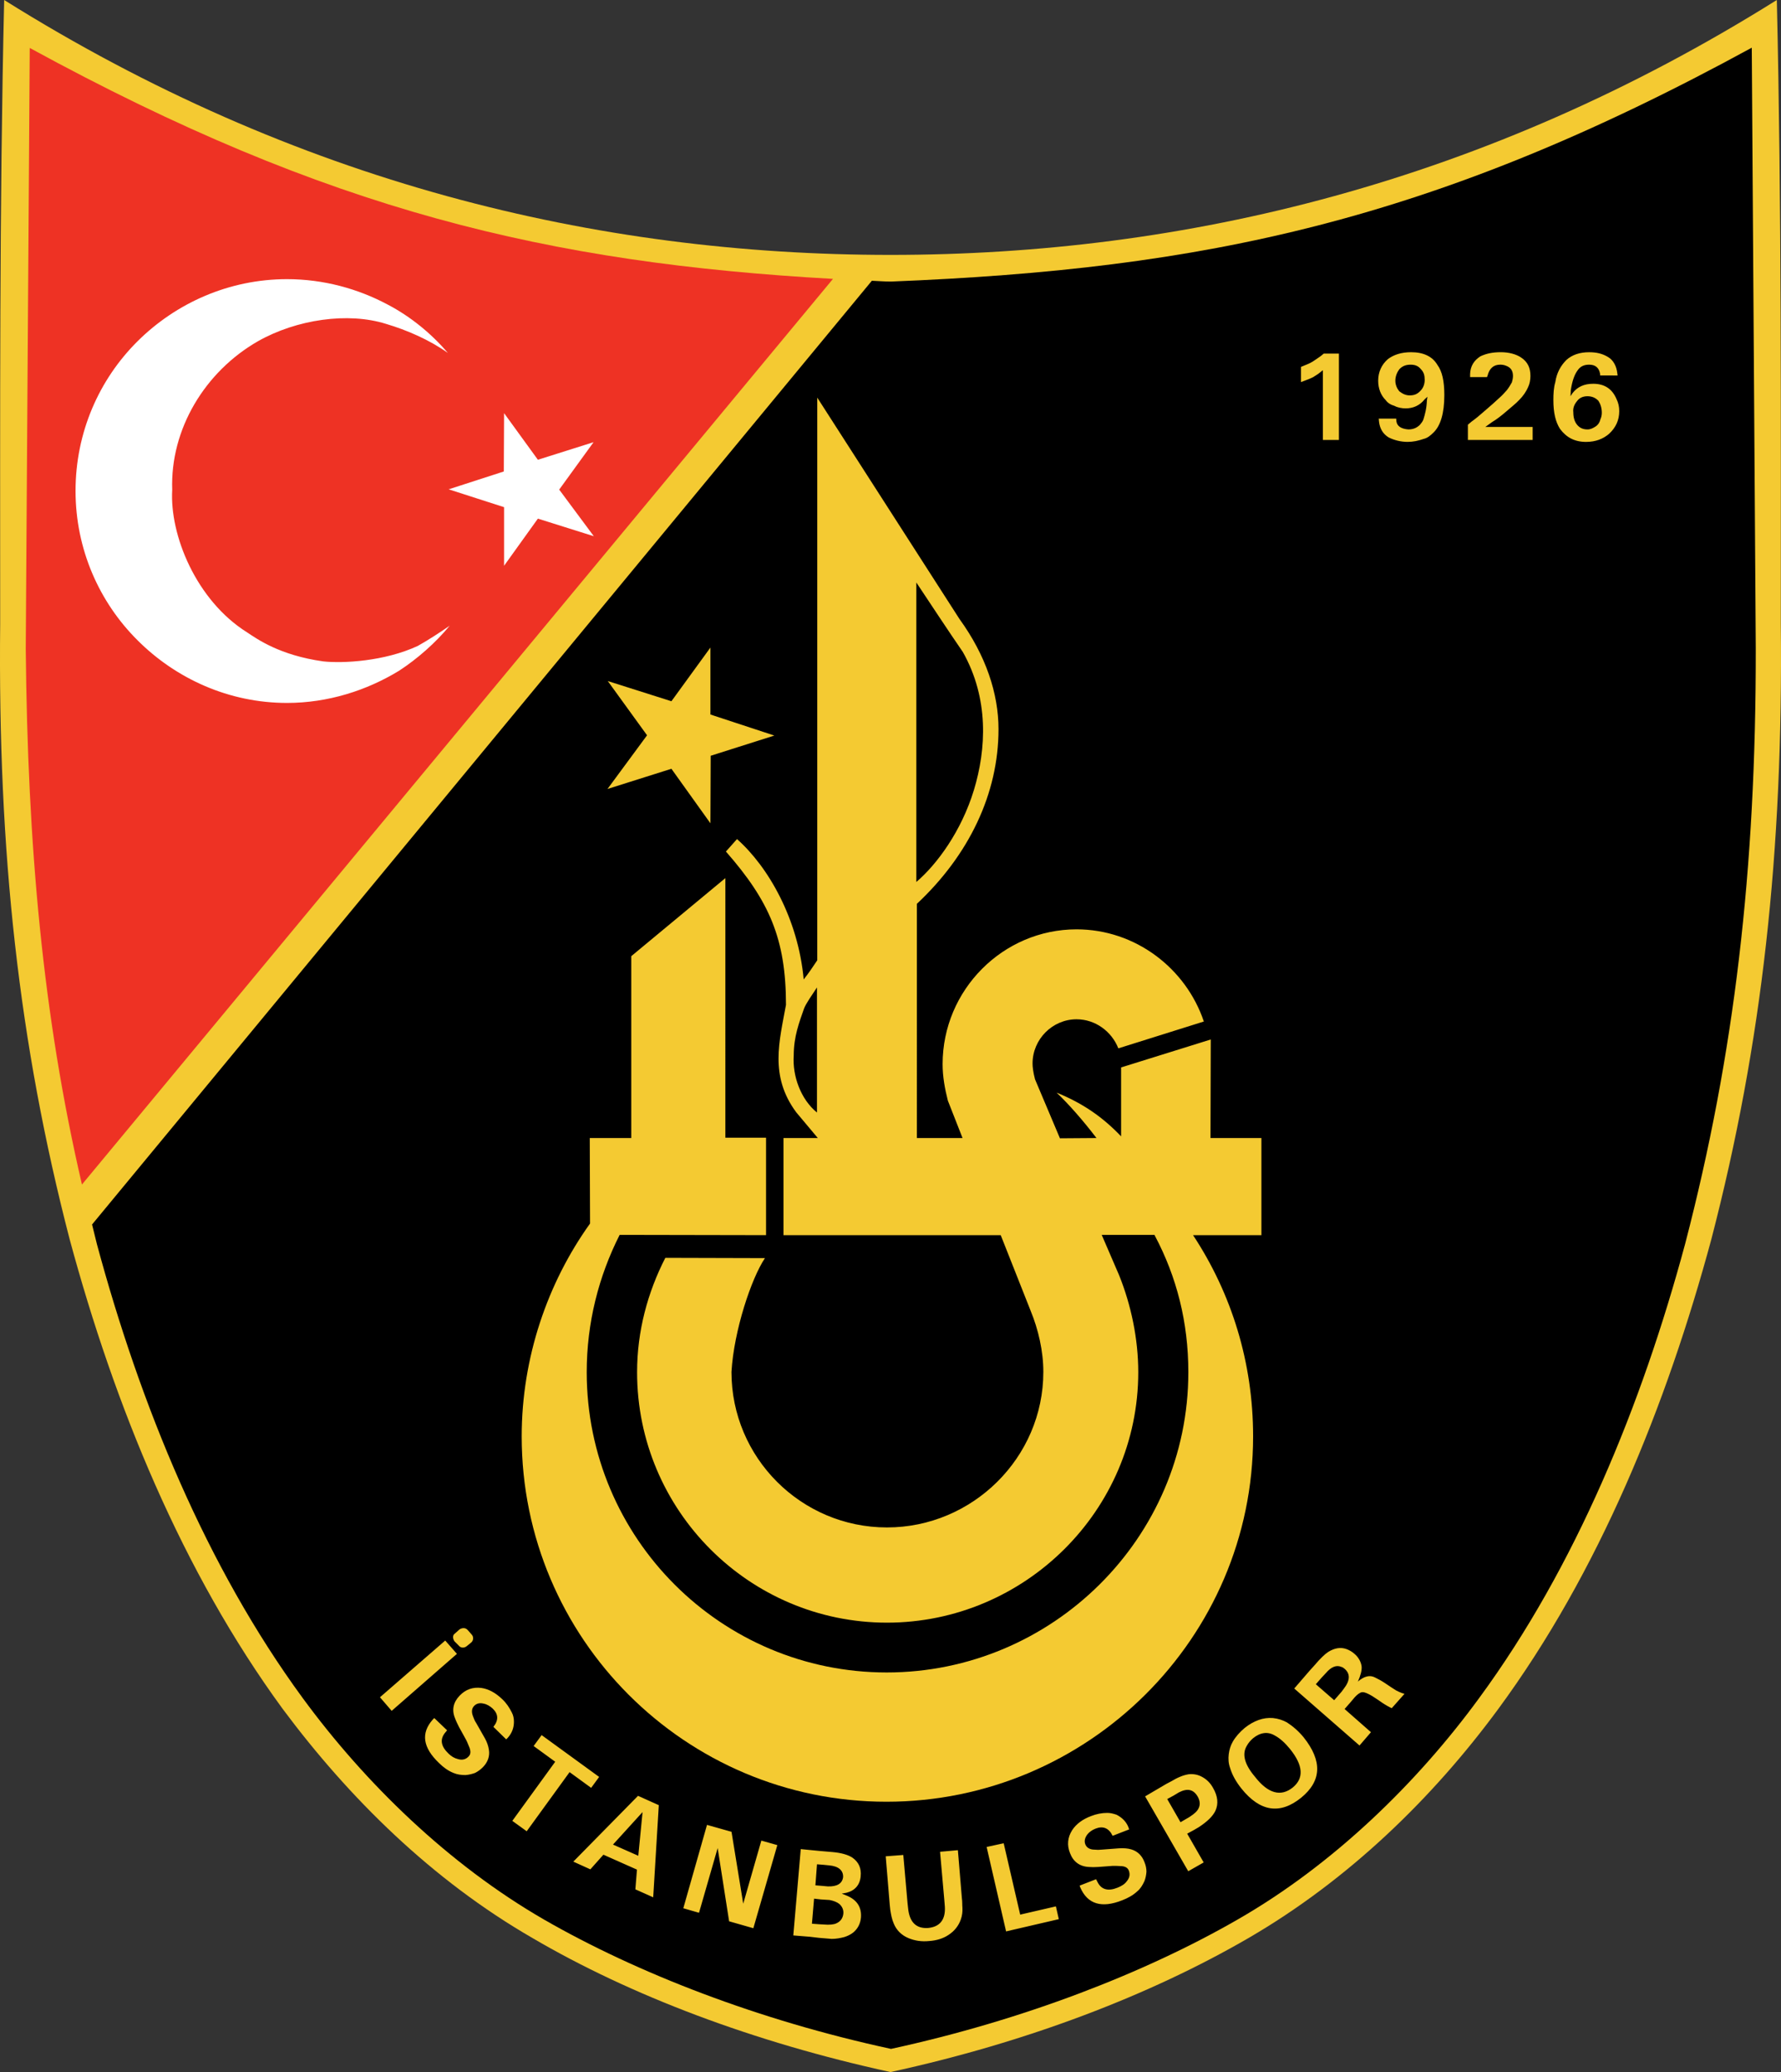
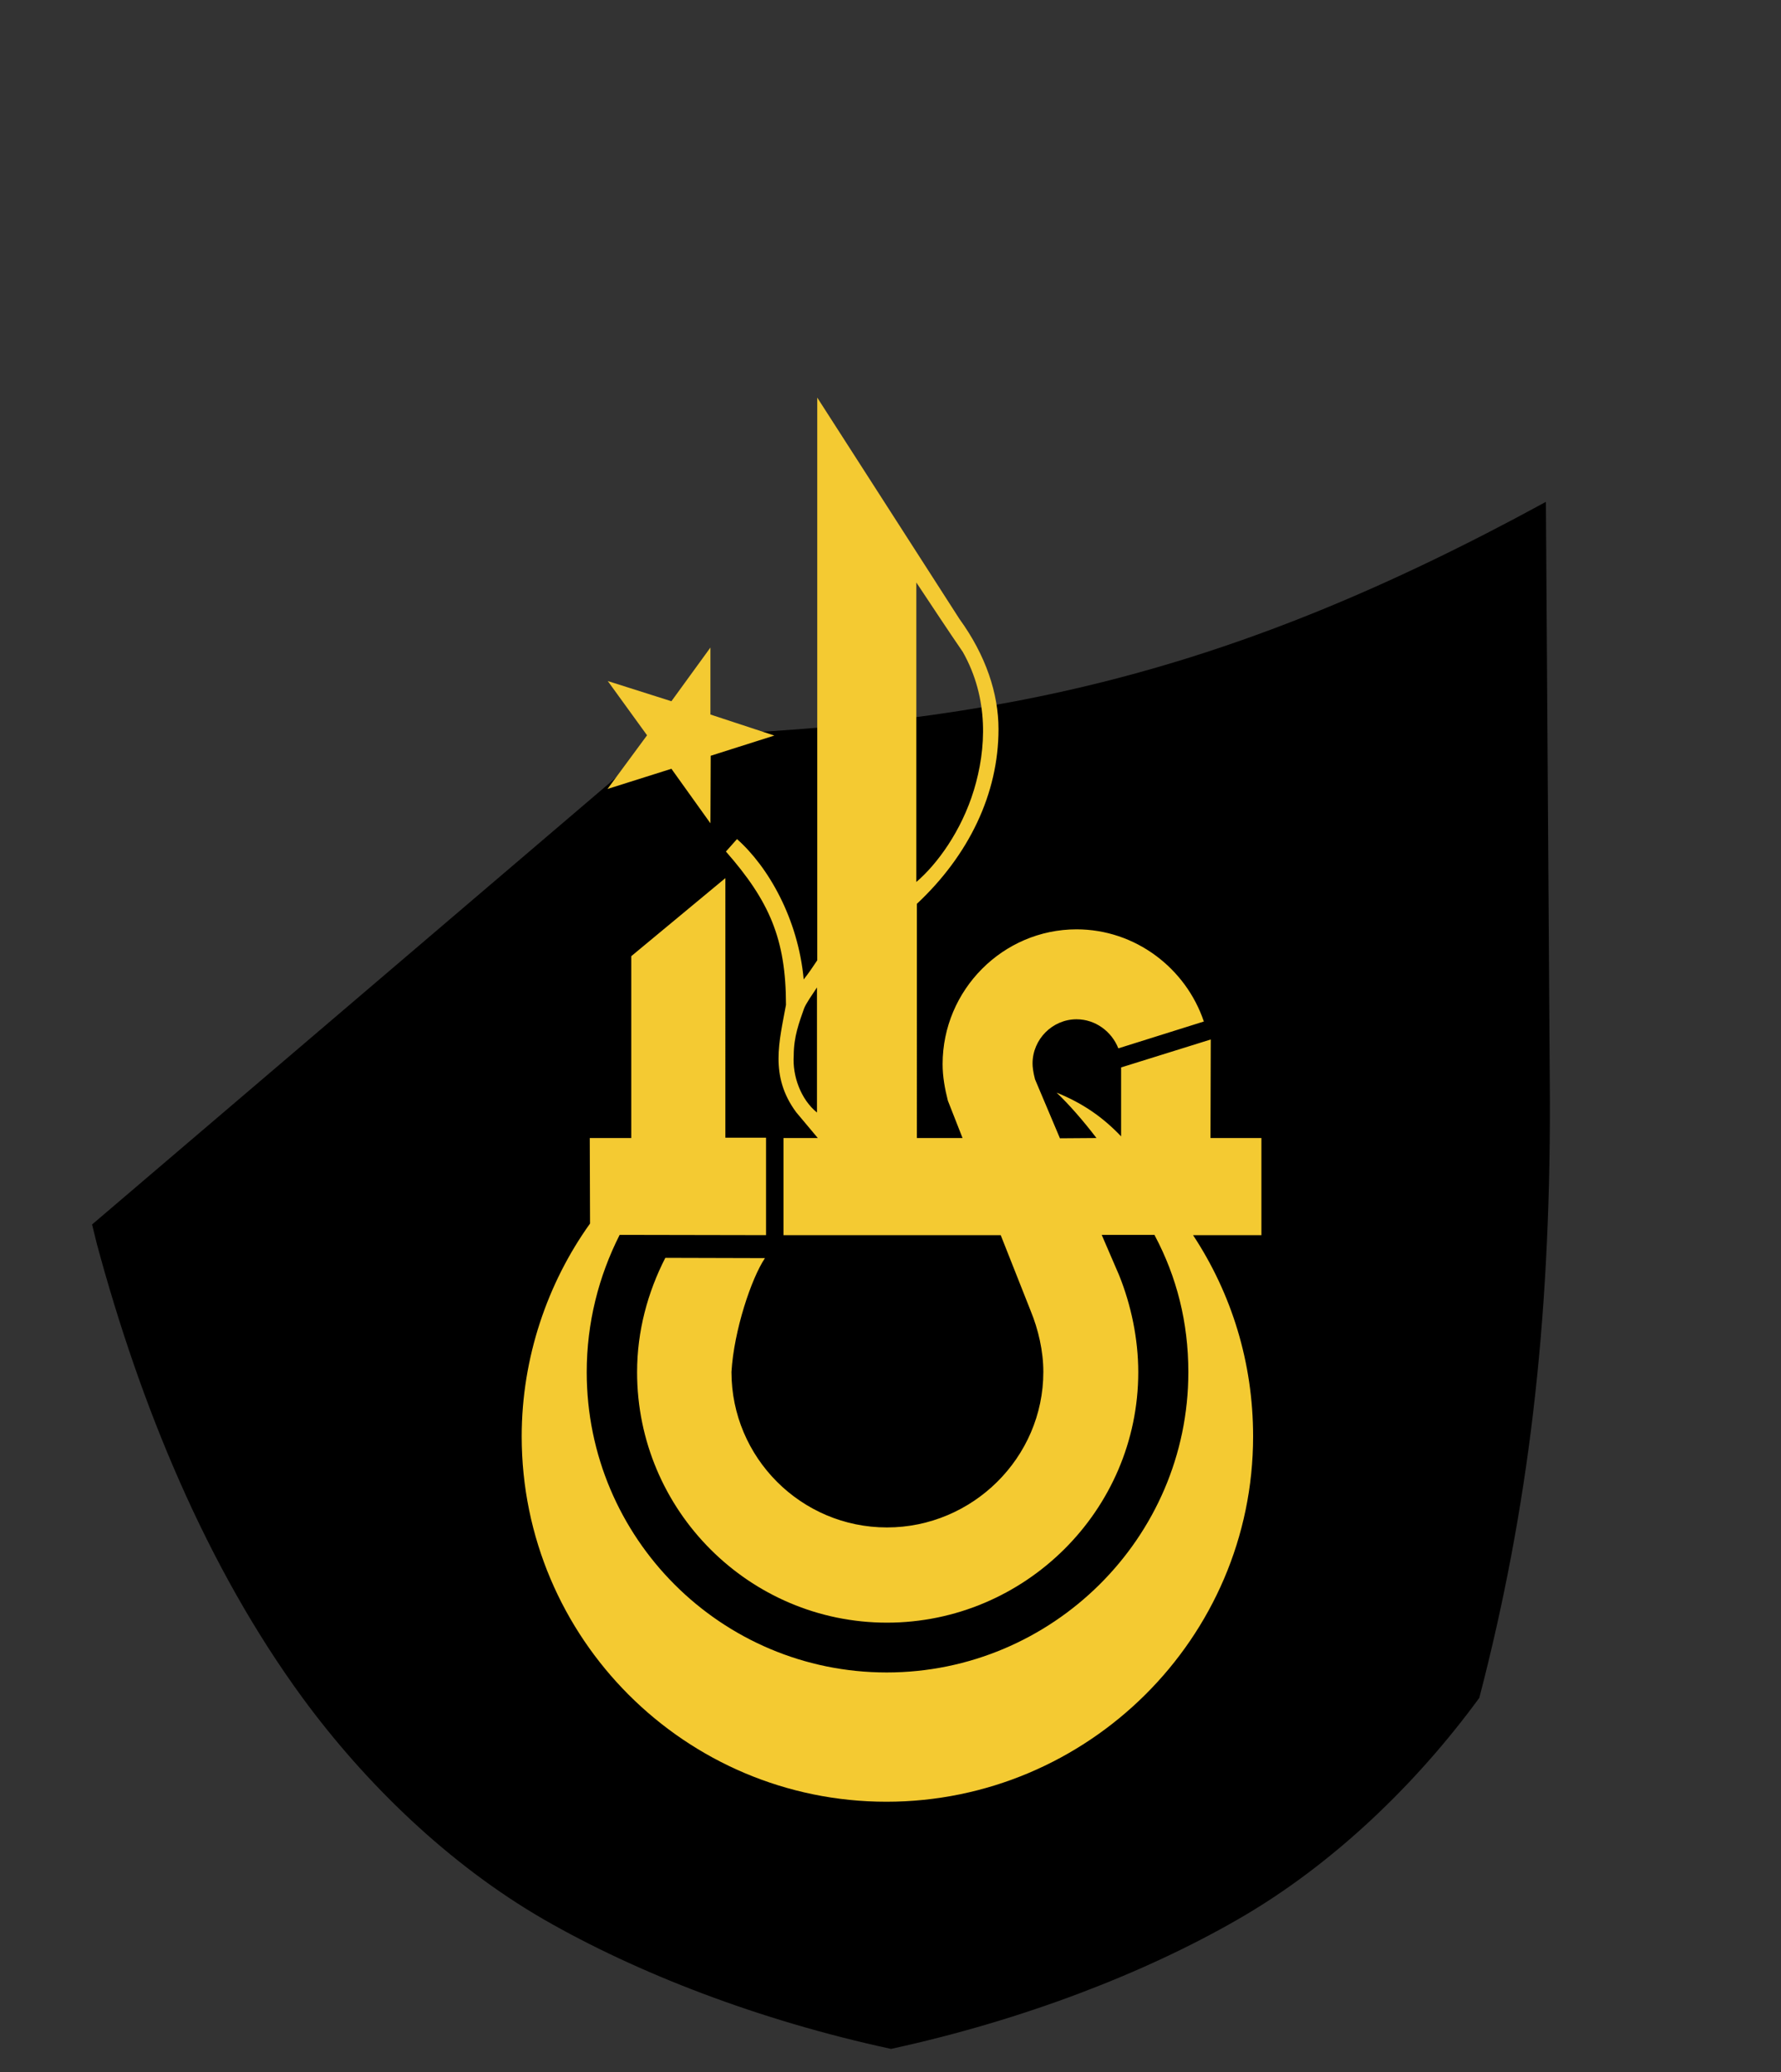
<svg xmlns="http://www.w3.org/2000/svg" width="160.833" height="187.086" overflow="visible" xml:space="preserve">
  <rect width="100%" height="100%" fill="#333333" stroke="none" />
  <g>
-     <path fill-rule="evenodd" clip-rule="evenodd" fill="#F4CA32" d="M80.417,187.086c12.386-2.693,23.497-6.975,32.323-12.097 c9.067-5.268,16.643-12.651,22.56-20.684c9.114-12.386,15.176-27.369,19.24-42.4c4.594-17.701,6.493-34.921,6.276-55.604 c0-18.64,0.072-37.687-0.36-56.302c-26.335,16.499-53.464,23.016-80.039,23.016C53.865,23.016,26.712,16.499,0.377,0 c-0.433,18.615-0.361,37.663-0.361,56.302C-0.2,76.985,1.7,94.205,6.293,111.906c4.064,15.031,10.149,29.966,19.241,42.4 c5.964,8.009,13.468,15.44,22.559,20.684C56.919,180.161,68.055,184.393,80.417,187.086L80.417,187.086z" />
-     <path fill-rule="evenodd" clip-rule="evenodd" fill="#EE3224" d="M7.4,106.951C3.865,91.704,2.494,76.456,2.325,58.563L2.686,4.329 c26.96,14.719,46.875,19.409,72.536,20.852L7.4,106.951L7.4,106.951z" />
-     <path fill-rule="evenodd" clip-rule="evenodd" d="M8.314,110.559c0.168,0.648,0.265,1.106,0.433,1.756 c3.92,14.55,9.885,29.124,18.591,41.005c5.627,7.672,13.18,15.032,21.813,20.011c8.417,4.834,19.384,9.09,31.313,11.664 c11.953-2.598,22.92-6.854,31.313-11.688c8.635-4.954,16.21-12.338,21.813-20.01c8.706-11.857,14.671-26.456,18.591-41.006 c4.449-17.1,6.397-33.766,6.374-53.752l-0.361-54.233c-28.764,15.705-49.496,19.986-77.73,21.116c-0.601,0-1.154-0.048-1.731-0.073 L8.314,110.559L8.314,110.559z" />
+     <path fill-rule="evenodd" clip-rule="evenodd" d="M8.314,110.559c0.168,0.648,0.265,1.106,0.433,1.756 c3.92,14.55,9.885,29.124,18.591,41.005c5.627,7.672,13.18,15.032,21.813,20.011c8.417,4.834,19.384,9.09,31.313,11.664 c11.953-2.598,22.92-6.854,31.313-11.688c8.635-4.954,16.21-12.338,21.813-20.01c4.449-17.1,6.397-33.766,6.374-53.752l-0.361-54.233c-28.764,15.705-49.496,19.986-77.73,21.116c-0.601,0-1.154-0.048-1.731-0.073 L8.314,110.559L8.314,110.559z" />
    <path fill-rule="evenodd" clip-rule="evenodd" fill="#F4CA32" d="M104.265,111.497c0,0.051,0.025,0.051,0.025,0.075 c1.975,3.724,3.023,7.822,3.023,12.32c0,14.995-12.32,27.115-27.239,27.115c-14.945,0-27.09-12.12-27.09-27.115 c0-4.448,1.075-8.646,2.974-12.396l13.22,0.025v-8.797h-3.673V79.284l-8.497,7.048v16.419h-3.749l0.025,7.722 c-3.849,5.373-6.172,12.121-6.172,19.218c0,18.243,14.794,32.988,32.938,32.988c18.144,0,33.112-14.745,33.112-32.988 c0-6.672-1.948-12.896-5.423-18.168h6.173v-8.771h-4.598l0.024-8.897l-8.097,2.524v6.223c-1.649-1.725-3.424-2.974-5.823-3.948 c1.125,1.074,2.374,2.499,3.599,4.099l-3.299,0.024l-2.249-5.322c-0.175-0.65-0.225-1.15-0.225-1.425 c0-2.199,1.8-3.999,3.974-3.999c1.699,0,3.173,1.1,3.773,2.625l7.722-2.424c-1.624-4.824-6.197-8.322-11.495-8.322 c-6.647,0-12.096,5.473-12.096,12.17c0,1.125,0.2,2.225,0.475,3.299l1.325,3.374h-4.124V81.608 c4.698-4.398,7.372-9.946,7.372-15.77c0-3.224-1.149-6.672-3.523-9.946L73.802,35.9v50.806c-0.4,0.6-0.8,1.2-1.225,1.725 c-0.5-5.473-3.199-10.171-6.023-12.67l-1,1.125c3.924,4.473,5.423,7.897,5.423,13.845c-0.599,3.299-1.499,6.423,0.925,9.697 l1.949,2.324h-3.099v8.771h19.618l2.699,6.822c0.699,1.699,1.149,3.649,1.149,5.523c0,7.747-6.397,14.045-14.12,14.045 c-7.747,0-14.044-6.298-14.044-14.045c0.225-3.749,1.799-8.447,3.024-10.271l-8.997-0.025c-1.599,3.125-2.549,6.623-2.549,10.321 c0,12.496,10.146,22.617,22.566,22.617s22.692-10.121,22.692-22.617c0-3.023-0.65-6.072-1.726-8.746l-1.574-3.649H104.265 L104.265,111.497z M64.155,74.336l0.025-6.098l5.748-1.825l-5.773-1.899v-6.047l-3.523,4.848l-5.748-1.824l3.548,4.898 l-3.573,4.848l5.773-1.824L64.155,74.336L64.155,74.336z M82.749,79.634V52.594c1.399,2.099,2.773,4.199,4.198,6.273 c2.374,4.198,2.124,8.771,1,12.471C86.822,75.036,84.623,78.035,82.749,79.634L82.749,79.634z M73.777,100.451 c-1.475-1.199-2.225-3.323-2.1-5.147c0-1.725,0.5-2.999,0.925-4.224c0.175-0.475,0.75-1.274,1.175-1.924V100.451L73.777,100.451z" />
-     <path fill-rule="evenodd" clip-rule="evenodd" fill="#FFFFFF" d="M25.919,25.205c3.295,0,6.421,0.865,9.115,2.308 c2.021,1.059,3.92,2.598,5.411,4.354c-1.659-1.179-3.704-2.068-5.58-2.622c-3.439-1.083-8.081-0.409-11.568,1.563 c-4.786,2.742-7.937,7.937-7.745,13.42c-0.24,4.088,2.165,9.981,6.758,12.867c0.914,0.601,2.935,2.068,6.878,2.622 c1.78,0.193,5.532,0,8.538-1.395c0.986-0.553,1.9-1.154,2.886-1.828c-1.298,1.563-2.91,2.982-4.569,4.064 c-2.91,1.78-6.421,2.91-10.125,2.91c-5.243,0-10.029-2.188-13.492-5.652c-3.463-3.439-5.604-8.225-5.604-13.492 s2.116-10.053,5.604-13.517C15.89,27.369,20.676,25.205,25.919,25.205L25.919,25.205z M45.52,51.083v-5.291l-5.002-1.611 l4.978-1.611l0.024-5.267l3.054,4.209l5.027-1.587l-3.103,4.281l3.126,4.209l-5.05-1.588L45.52,51.083L45.52,51.083z" />
-     <path fill-rule="evenodd" clip-rule="evenodd" fill="#F4CA32" d="M144.5 33.776c-.1-.6-.449-.85-1-.85-.475 0-.799.174-1.024.5-.3.4-.499.975-.624 1.799l-.025.55.175-.275c.45-.575 1.05-.85 1.874-.85.975 0 1.7.425 2.1 1.375.175.35.25.7.25 1.099 0 .825-.325 1.5-.925 2.05-.524.45-1.199.725-2.074.725-1.024 0-1.774-.4-2.35-1.175-.399-.625-.6-1.449-.6-2.599 0-.549.025-1.124.176-1.624.124-.85.5-1.5.999-1.999.525-.476 1.225-.7 2.049-.7.676 0 1.2.125 1.7.425.475.275.774.799.85 1.474l.025.2H144.5V33.776L144.5 33.776zM132.555 38.349l.325-.275c.35-.25.749-.575 1.225-1 .499-.425.949-.825 1.349-1.2.2-.175.426-.425.625-.65.175-.225.325-.475.45-.699.05-.176.1-.375.1-.575 0-.475-.2-.774-.625-.925-.175-.075-.35-.1-.524-.1-.6 0-.975.325-1.149 1l-.05.125h-1.524v-.275c.024-.725.35-1.225.924-1.6.525-.25 1.1-.375 1.85-.375.725 0 1.375.175 1.824.475.601.4.85.925.85 1.675 0 .35-.075.725-.199.975-.175.425-.476.85-.8 1.174-.325.35-.726.65-1.15 1.024-.524.45-.949.775-1.299.975l-.625.45h4.273v1.175h-5.848V38.349L132.555 38.349zM117.911 32.951c.25-.1.5-.199.85-.449.199-.15.425-.275.6-.425l.175-.15h1.375v7.797h-1.45v-6.298l-.25.2c-.199.175-.449.3-.625.425-.299.15-.574.25-.774.325l-.325.125v-1.374L117.911 32.951 117.911 32.951zM126.083 37.799l.025.275c.074.424.449.649 1.074.7.475 0 .8-.175 1.05-.425.125-.15.225-.275.3-.45.149-.475.3-1.025.325-1.75l.05-.325-.25.225c-.425.55-1.025.825-1.725.825-.325 0-.725-.075-1-.225-.35-.1-.624-.275-.8-.525-.425-.425-.675-1.024-.675-1.749 0-.775.301-1.449.875-1.949.525-.4 1.225-.625 2.1-.625 1.1 0 1.924.375 2.374 1.149.425.575.624 1.45.624 2.725 0 1.649-.35 2.773-.974 3.374-.275.275-.55.5-.875.575-.5.174-.95.274-1.475.274-.6 0-1.199-.15-1.699-.4-.5-.3-.8-.775-.875-1.424l-.024-.275H126.083L126.083 37.799zM126.007 34.375c0 .375.15.7.35.95.325.25.6.375.95.375.425 0 .699-.125.975-.424.25-.25.375-.6.375-.975 0-.399-.075-.7-.351-.975-.225-.275-.499-.399-.924-.399-.426 0-.75.125-1.025.424C126.158 33.625 126.007 33.976 126.007 34.375L126.007 34.375zM142.077 37.225c0 .45.1.8.3 1.074.225.3.524.475.975.475.275 0 .475-.1.75-.275.225-.149.375-.399.425-.649.074-.15.125-.375.125-.575 0-.45-.125-.8-.3-1.075-.25-.274-.575-.425-1-.425-.399 0-.725.15-.925.425C142.176 36.5 142.027 36.825 142.077 37.225L142.077 37.225zM41.07 147.5l.433-.385c.217-.144.529-.168.722.049l.36.408c.192.192.192.529-.024.722l-.409.337c-.241.192-.553.168-.722-.048l-.385-.385C40.878 147.957 40.854 147.644 41.07 147.5L41.07 147.5zM40.205 148.125l1.058 1.202-5.892 5.146-1.058-1.227L40.205 148.125 40.205 148.125zM40.373 156.23l-.216.265c-.433.577-.337 1.179.336 1.828.265.264.553.433.866.505.385.12.722.024.962-.241.192-.191.192-.456.096-.745-.12-.265-.216-.553-.336-.77l-.625-1.13c-.145-.289-.265-.529-.361-.794-.313-.746-.168-1.443.409-2.044.553-.578 1.203-.794 1.972-.698.649.097 1.275.434 1.876 1.011.385.36.649.77.866 1.202.144.265.192.554.192.842 0 .529-.168 1.01-.553 1.443l-.145.145-1.155-1.131c.481-.601.457-1.154-.072-1.659-.24-.217-.529-.385-.793-.434-.361-.096-.649-.023-.866.193-.24.24-.264.577-.096.985.072.192.145.385.265.553l.793 1.396c.192.337.313.697.361 1.034.096.577-.096 1.13-.553 1.587-.217.217-.458.385-.698.506-.265.096-.553.168-.866.192-.384 0-.746-.048-1.082-.192-.481-.193-.914-.506-1.299-.891-1.467-1.395-1.659-2.693-.577-3.92l.144-.145L40.373 156.23 40.373 156.23zM54.106 160.439l-.722.986-1.948-1.419-3.872 5.339-1.299-.938 3.873-5.339-1.948-1.419.722-.986L54.106 160.439 54.106 160.439zM57.617 162.146l1.876.842-.505 8.321-1.611-.721.144-1.78-3.03-1.347-1.178 1.322-1.539-.697L57.617 162.146 57.617 162.146zM55.356 166.547l2.285 1.011.385-3.945L55.356 166.547 55.356 166.547zM66.059 165.393l1.058 6.494 1.636-5.7 1.443.409-2.165 7.503-2.188-.625-1.034-6.614-1.684 5.845-1.419-.409 2.14-7.527L66.059 165.393 66.059 165.393zM72.312 166.957l1.731.168 1.13.097c.842.072 1.443.265 1.804.505.577.409.818.962.746 1.684-.072.794-.529 1.299-1.299 1.491l-.409.072.529.216c.866.386 1.274 1.034 1.203 1.948-.048.554-.289 1.011-.697 1.348-.241.192-.505.313-.794.408-.36.097-.746.168-1.154.168-.216-.023-.601-.048-1.154-.096l-.818-.097-1.491-.12L72.312 166.957 72.312 166.957zM73.322 173.691l.625.048.433.023c.529.049.914 0 1.13-.096.385-.168.602-.457.649-.89.024-.337-.096-.626-.36-.866-.217-.168-.505-.288-.89-.36l-.77-.048-.625-.072L73.322 173.691 73.322 173.691zM73.635 170.227l.601.049.529.048c.842.024 1.299-.265 1.371-.842.024-.602-.409-.986-1.275-1.059l-.48-.048-.602-.048L73.635 170.227 73.635 170.227zM81.572 167.486l.384 4.353.048.434c.121 1.299.746 1.876 1.805 1.804 1.058-.096 1.587-.745 1.515-1.925l-.048-.601-.385-4.354 1.61-.144.361 4.329c.048.336.024.601.048.841.024.385-.023.746-.144 1.083-.192.553-.554 1.034-1.106 1.395-.506.337-1.083.505-1.732.553-.697.073-1.322-.023-1.899-.264-.626-.265-1.082-.722-1.323-1.323-.168-.385-.24-.794-.313-1.25l-.047-.457-.361-4.354L81.572 167.486 81.572 167.486zM90.638 166.427l1.49 6.445 3.224-.745.264 1.154-4.762 1.106-1.756-7.624L90.638 166.427 90.638 166.427zM98.983 169.674l.145.288c.337.649.938.818 1.78.481.36-.144.649-.313.841-.577.265-.313.313-.626.192-.962-.096-.265-.336-.385-.649-.409-.288-.024-.577-.024-.817-.024l-1.299.097c-.313.023-.601.023-.865 0-.817-.048-1.396-.481-1.684-1.251-.289-.721-.217-1.419.192-2.067.36-.554.938-.987 1.707-1.275.481-.192.986-.288 1.468-.288.288 0 .553.071.842.168.456.24.842.577 1.058 1.106l.072.217-1.491.577c-.336-.698-.865-.914-1.539-.649-.313.12-.577.313-.745.528-.217.289-.289.577-.192.866.12.337.433.505.842.505.216.024.433.024.625 0l1.587-.12c.409-.024.794 0 1.106.097.577.168.986.577 1.202 1.178.121.289.169.577.169.843-.024.288-.072.577-.192.865-.168.36-.361.673-.626.89-.384.361-.865.626-1.37.818-1.876.745-3.127.336-3.776-1.131l-.071-.192L98.983 169.674 98.983 169.674zM103.409 162.195l1.924-1.131.457-.24c.24-.145.505-.289.745-.385.265-.12.529-.192.794-.24.433-.048.866.024 1.274.265.385.216.697.528.938.962.433.745.505 1.442.217 2.068-.241.505-.746.985-1.516 1.49l-.457.266-.577.312 1.49 2.598-1.394.794L103.409 162.195 103.409 162.195zM105.405 162.435l1.202 2.093.577-.337c.192-.097.385-.24.554-.361.625-.456.77-1.01.408-1.635-.385-.649-.938-.746-1.684-.361l-.48.289L105.405 162.435 105.405 162.435zM112.115 161.498c-.481-.602-.842-1.227-1.034-1.876-.145-.409-.168-.818-.12-1.227.048-.409.168-.794.36-1.131.265-.457.625-.865 1.083-1.25.817-.649 1.683-.963 2.549-.891.481.049.89.193 1.251.385.529.337 1.058.794 1.515 1.347 1.708 2.142 1.636 3.944-.216 5.46C115.602 163.854 113.798 163.589 112.115 161.498L112.115 161.498zM113.341 160.439c1.179 1.515 2.333 1.804 3.392.962 1.033-.842.961-1.996-.241-3.487-.433-.529-.89-.962-1.396-1.227-.625-.36-1.298-.265-1.947.265-.24.217-.409.409-.554.674C112.138 158.371 112.379 159.308 113.341 160.439L113.341 160.439zM118.248 150.867l.457-.505c.505-.602.938-1.011 1.227-1.202.577-.361 1.131-.457 1.659-.265.265.096.505.24.697.408.409.337.626.771.674 1.179.024.361-.097.794-.337 1.347.554-.48 1.082-.625 1.563-.36.24.12.529.265.817.457.409.288.77.505 1.059.697.192.097.385.192.529.24l.24.072-1.154 1.299-.192-.097c-.24-.119-.602-.336-1.034-.649-.722-.505-1.227-.745-1.467-.697-.169.024-.409.192-.649.457l-.385.457-.529.602 2.381 2.093-1.034 1.202-5.893-5.146L118.248 150.867 118.248 150.867zM120.484 153.512l.649-.745.217-.289c.577-.745.602-1.347.072-1.804-.097-.072-.169-.145-.289-.168-.433-.192-.913-.024-1.419.577l-.36.385-.529.602L120.484 153.512 120.484 153.512z" />
  </g>
</svg>